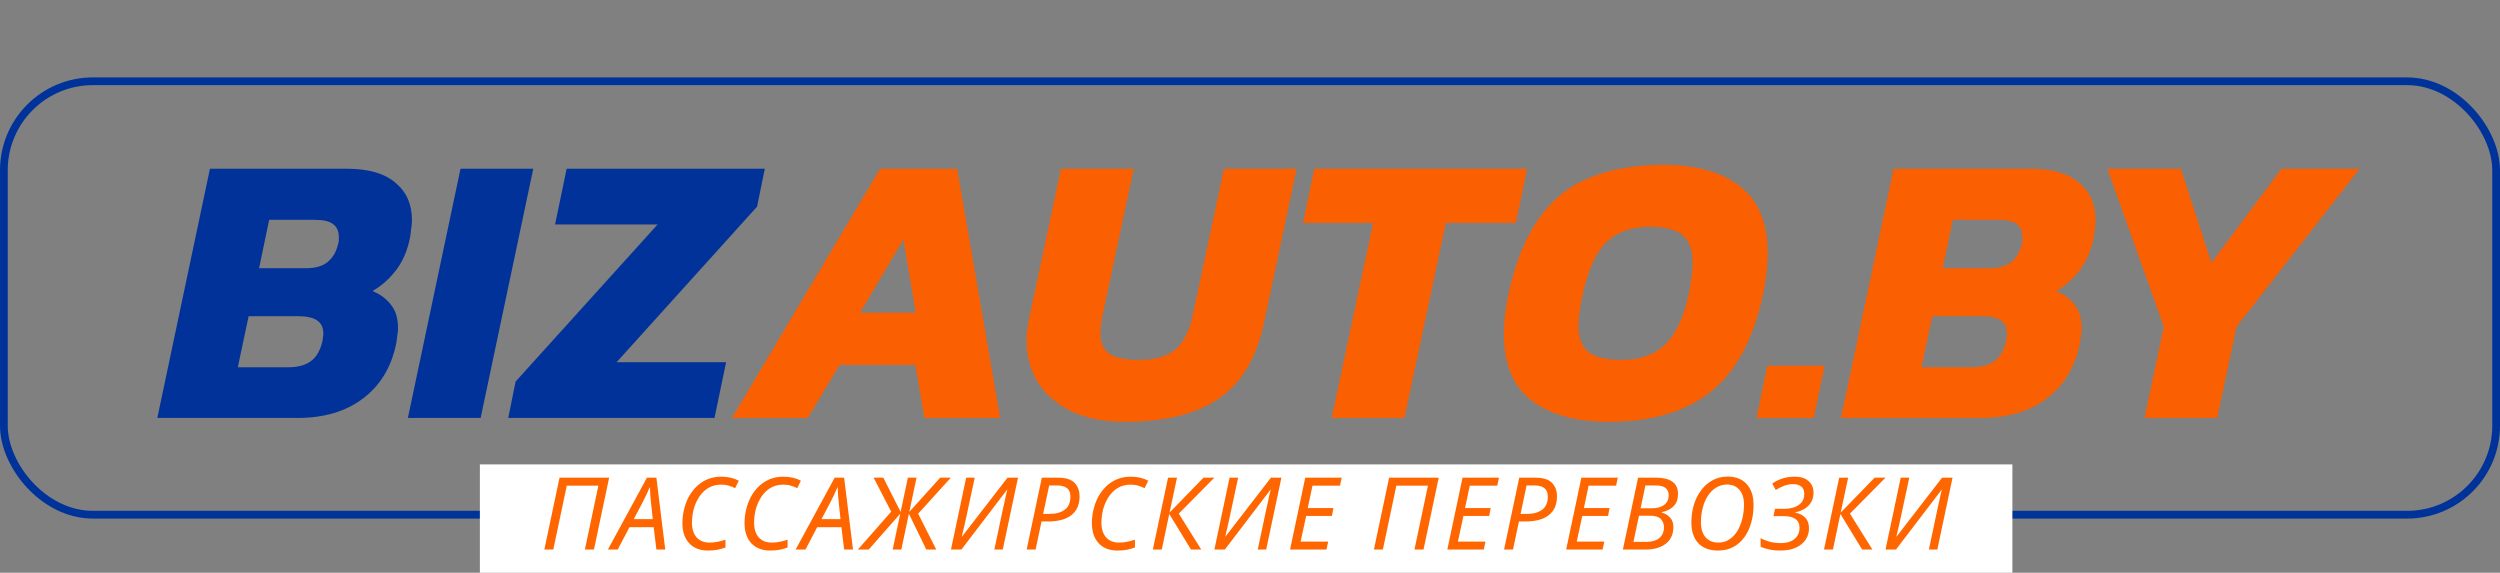
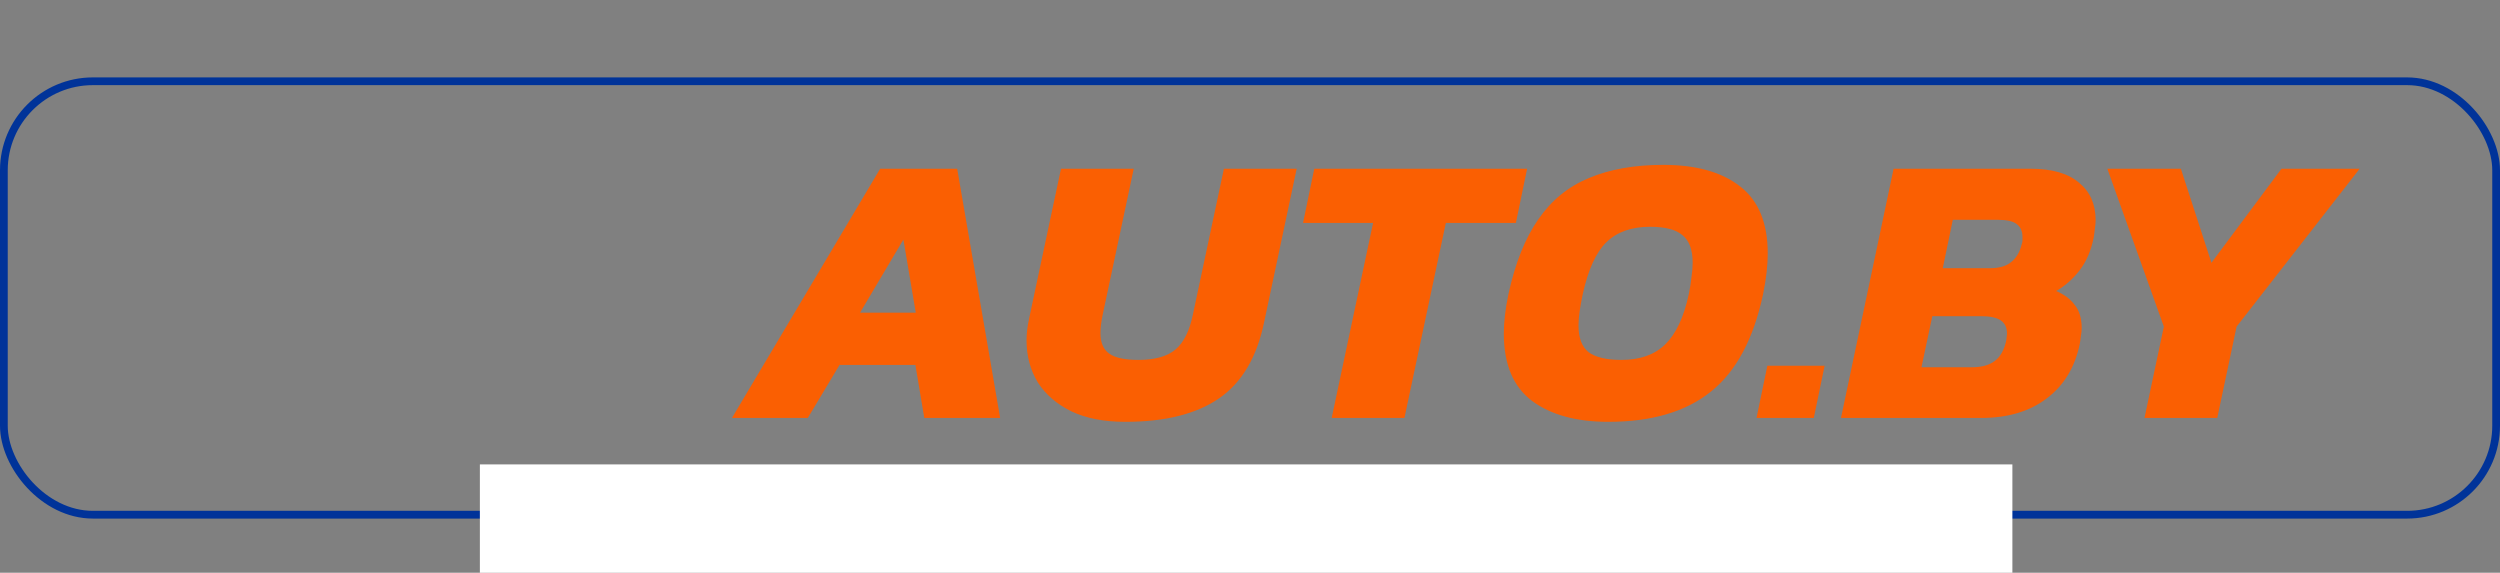
<svg xmlns="http://www.w3.org/2000/svg" width="323" height="74" viewBox="0 0 323 74" fill="none">
  <rect x="0" y="0" width="323" height="74" fill="#808080" stroke="none" />
  <rect x="0.5" y="10.5" width="322" height="56" rx="11.5" stroke="#003399" />
  <rect x="62" y="60" width="198" height="14" fill="white" />
-   <path d="M70.329 71L72.292 61.718H78.701L76.738 71H75.568L77.31 62.745H73.228L71.486 71H70.329ZM78.54 71L83.585 61.718H84.806L85.951 71H84.806L84.456 68.114H81.323L79.814 71H78.54ZM81.882 67.074H84.338L84.13 65.124C84.096 64.795 84.061 64.431 84.026 64.032C84.001 63.633 83.983 63.282 83.975 62.979H83.936C83.797 63.308 83.636 63.664 83.454 64.045C83.272 64.418 83.082 64.795 82.882 65.176L81.882 67.074ZM91.469 71.13C90.438 71.13 89.628 70.814 89.038 70.181C88.458 69.548 88.167 68.682 88.167 67.581C88.167 67.026 88.232 66.463 88.362 65.891C88.492 65.319 88.687 64.777 88.947 64.266C89.216 63.755 89.55 63.3 89.948 62.901C90.356 62.494 90.828 62.173 91.365 61.939C91.903 61.705 92.509 61.588 93.185 61.588C94.052 61.588 94.806 61.761 95.447 62.108L94.979 63.07C94.745 62.949 94.481 62.845 94.186 62.758C93.9 62.663 93.567 62.615 93.185 62.615C92.535 62.615 91.972 62.762 91.495 63.057C91.027 63.343 90.637 63.729 90.325 64.214C90.013 64.691 89.779 65.219 89.623 65.8C89.476 66.381 89.402 66.966 89.402 67.555C89.402 68.344 89.602 68.968 90 69.427C90.408 69.878 90.967 70.103 91.677 70.103C92.033 70.103 92.379 70.068 92.717 69.999C93.064 69.93 93.402 69.839 93.731 69.726V70.74C93.393 70.861 93.051 70.957 92.704 71.026C92.366 71.095 91.955 71.13 91.469 71.13ZM99.495 71.13C98.464 71.13 97.654 70.814 97.064 70.181C96.484 69.548 96.193 68.682 96.193 67.581C96.193 67.026 96.258 66.463 96.388 65.891C96.518 65.319 96.713 64.777 96.973 64.266C97.242 63.755 97.576 63.3 97.974 62.901C98.382 62.494 98.854 62.173 99.391 61.939C99.929 61.705 100.535 61.588 101.211 61.588C102.078 61.588 102.832 61.761 103.473 62.108L103.005 63.07C102.771 62.949 102.507 62.845 102.212 62.758C101.926 62.663 101.593 62.615 101.211 62.615C100.561 62.615 99.998 62.762 99.521 63.057C99.053 63.343 98.663 63.729 98.351 64.214C98.039 64.691 97.805 65.219 97.649 65.8C97.502 66.381 97.428 66.966 97.428 67.555C97.428 68.344 97.628 68.968 98.026 69.427C98.434 69.878 98.993 70.103 99.703 70.103C100.059 70.103 100.405 70.068 100.743 69.999C101.09 69.93 101.428 69.839 101.757 69.726V70.74C101.419 70.861 101.077 70.957 100.73 71.026C100.392 71.095 99.981 71.13 99.495 71.13ZM102.796 71L107.84 61.718H109.062L110.206 71H109.062L108.711 68.114H105.578L104.07 71H102.796ZM106.137 67.074H108.594L108.386 65.124C108.352 64.795 108.317 64.431 108.282 64.032C108.256 63.633 108.239 63.282 108.23 62.979H108.191C108.053 63.308 107.892 63.664 107.71 64.045C107.528 64.418 107.338 64.795 107.138 65.176L106.137 67.074ZM110.837 71L115.14 66.112L112.878 61.718H114.126L116.362 66.138L117.298 61.718H118.416L117.48 66.138L121.471 61.718H122.849L118.624 66.372L120.964 71H119.677L117.428 66.372L116.453 71H115.335L116.31 66.372L112.241 71H110.837ZM122.864 71L124.827 61.718H125.932L124.84 66.827C124.788 67.087 124.723 67.382 124.645 67.711C124.567 68.04 124.494 68.352 124.424 68.647C124.364 68.942 124.312 69.167 124.268 69.323H124.294L130.17 61.718H131.522L129.559 71H128.467L129.559 65.839C129.629 65.544 129.698 65.237 129.767 64.916C129.837 64.587 129.902 64.279 129.962 63.993C130.032 63.698 130.092 63.456 130.144 63.265H130.118L124.216 71H122.864ZM132.642 71L134.605 61.718H136.698C137.704 61.718 138.419 61.943 138.843 62.394C139.268 62.836 139.48 63.417 139.48 64.136C139.48 65.185 139.134 65.986 138.44 66.541C137.747 67.096 136.733 67.373 135.398 67.373H134.566L133.799 71H132.642ZM135.58 66.398C136.412 66.398 137.071 66.22 137.556 65.865C138.05 65.501 138.297 64.938 138.297 64.175C138.297 63.664 138.15 63.295 137.855 63.07C137.569 62.836 137.132 62.719 136.542 62.719H135.554L134.774 66.398H135.58ZM144.373 71.13C143.342 71.13 142.532 70.814 141.942 70.181C141.362 69.548 141.071 68.682 141.071 67.581C141.071 67.026 141.136 66.463 141.266 65.891C141.396 65.319 141.591 64.777 141.851 64.266C142.12 63.755 142.454 63.3 142.852 62.901C143.26 62.494 143.732 62.173 144.269 61.939C144.807 61.705 145.413 61.588 146.089 61.588C146.956 61.588 147.71 61.761 148.351 62.108L147.883 63.07C147.649 62.949 147.385 62.845 147.09 62.758C146.804 62.663 146.471 62.615 146.089 62.615C145.439 62.615 144.876 62.762 144.399 63.057C143.931 63.343 143.541 63.729 143.229 64.214C142.917 64.691 142.683 65.219 142.527 65.8C142.38 66.381 142.306 66.966 142.306 67.555C142.306 68.344 142.506 68.968 142.904 69.427C143.312 69.878 143.871 70.103 144.581 70.103C144.937 70.103 145.283 70.068 145.621 69.999C145.968 69.93 146.306 69.839 146.635 69.726V70.74C146.297 70.861 145.955 70.957 145.608 71.026C145.27 71.095 144.859 71.13 144.373 71.13ZM148.948 71L150.911 61.718H152.068L151.106 66.229L155.487 61.718H156.891L152.302 66.359L155.201 71H153.875L151.067 66.398L150.105 71H148.948ZM156.898 71L158.861 61.718H159.966L158.874 66.827C158.822 67.087 158.757 67.382 158.679 67.711C158.601 68.04 158.527 68.352 158.458 68.647C158.397 68.942 158.345 69.167 158.302 69.323H158.328L164.204 61.718H165.556L163.593 71H162.501L163.593 65.839C163.662 65.544 163.732 65.237 163.801 64.916C163.87 64.587 163.935 64.279 163.996 63.993C164.065 63.698 164.126 63.456 164.178 63.265H164.152L158.25 71H156.898ZM166.676 71L168.639 61.718H173.345L173.124 62.745H169.575L168.964 65.644H172.279L172.084 66.658H168.756L168.041 69.973H171.603L171.382 71H166.676ZM177.51 71L179.473 61.718H185.882L183.919 71H182.749L184.491 62.745H180.409L178.667 71H177.51ZM186.996 71L188.959 61.718H193.665L193.444 62.745H189.895L189.284 65.644H192.599L192.404 66.658H189.076L188.361 69.973H191.923L191.702 71H186.996ZM194.324 71L196.287 61.718H198.38C199.385 61.718 200.1 61.943 200.525 62.394C200.949 62.836 201.162 63.417 201.162 64.136C201.162 65.185 200.815 65.986 200.122 66.541C199.428 67.096 198.414 67.373 197.08 67.373H196.248L195.481 71H194.324ZM197.262 66.398C198.094 66.398 198.752 66.22 199.238 65.865C199.732 65.501 199.979 64.938 199.979 64.175C199.979 63.664 199.831 63.295 199.537 63.07C199.251 62.836 198.813 62.719 198.224 62.719H197.236L196.456 66.398H197.262ZM202.35 71L204.313 61.718H209.019L208.798 62.745H205.249L204.638 65.644H207.953L207.758 66.658H204.43L203.715 69.973H207.277L207.056 71H202.35ZM209.677 71L211.64 61.718H214.045C214.903 61.718 215.575 61.887 216.06 62.225C216.554 62.563 216.801 63.105 216.801 63.85C216.801 64.483 216.611 64.998 216.229 65.397C215.848 65.787 215.341 66.043 214.708 66.164V66.229C215.133 66.342 215.488 66.554 215.774 66.866C216.06 67.178 216.203 67.594 216.203 68.114C216.203 68.747 216.047 69.28 215.735 69.713C215.432 70.138 215.012 70.458 214.474 70.675C213.946 70.892 213.335 71 212.641 71H209.677ZM213.486 65.67C213.876 65.67 214.227 65.609 214.539 65.488C214.86 65.367 215.116 65.185 215.306 64.942C215.497 64.691 215.592 64.374 215.592 63.993C215.592 63.586 215.462 63.274 215.202 63.057C214.942 62.832 214.509 62.719 213.902 62.719H212.589L211.965 65.67H213.486ZM212.68 70.012C213.417 70.012 213.985 69.847 214.383 69.518C214.782 69.189 214.981 68.721 214.981 68.114C214.981 67.698 214.847 67.347 214.578 67.061C214.31 66.775 213.855 66.632 213.213 66.632H211.757L211.042 70.012H212.68ZM221.97 71.13C220.861 71.13 220.007 70.809 219.409 70.168C218.82 69.518 218.525 68.638 218.525 67.529C218.525 66.732 218.629 65.973 218.837 65.254C219.054 64.535 219.366 63.902 219.773 63.356C220.181 62.801 220.675 62.368 221.255 62.056C221.836 61.735 222.49 61.575 223.218 61.575C224.276 61.575 225.095 61.9 225.675 62.55C226.265 63.2 226.559 64.093 226.559 65.228C226.559 66.034 226.46 66.792 226.26 67.503C226.07 68.214 225.779 68.842 225.389 69.388C225.008 69.925 224.531 70.35 223.959 70.662C223.387 70.974 222.724 71.13 221.97 71.13ZM222.009 70.103C222.529 70.103 222.993 69.973 223.4 69.713C223.808 69.453 224.154 69.098 224.44 68.647C224.726 68.188 224.943 67.663 225.09 67.074C225.246 66.485 225.324 65.861 225.324 65.202C225.324 64.379 225.129 63.742 224.739 63.291C224.349 62.832 223.816 62.602 223.14 62.602C222.62 62.602 222.152 62.732 221.736 62.992C221.32 63.243 220.965 63.594 220.67 64.045C220.376 64.487 220.15 65.007 219.994 65.605C219.838 66.194 219.76 66.827 219.76 67.503C219.76 68.318 219.96 68.955 220.358 69.414C220.757 69.873 221.307 70.103 222.009 70.103ZM229.978 71.13C228.99 71.13 228.153 70.961 227.469 70.623V69.518C227.781 69.7 228.166 69.856 228.626 69.986C229.094 70.107 229.566 70.168 230.043 70.168C230.615 70.168 231.083 70.077 231.447 69.895C231.811 69.713 232.075 69.475 232.24 69.18C232.413 68.885 232.5 68.565 232.5 68.218C232.5 67.681 232.322 67.291 231.967 67.048C231.611 66.805 231.109 66.684 230.459 66.684H229.133L229.328 65.735H230.563C230.987 65.735 231.39 65.674 231.772 65.553C232.162 65.423 232.482 65.219 232.734 64.942C232.985 64.665 233.111 64.288 233.111 63.811C233.111 63.378 232.981 63.061 232.721 62.862C232.461 62.654 232.114 62.55 231.681 62.55C231.291 62.55 230.905 62.619 230.524 62.758C230.151 62.897 229.787 63.079 229.432 63.304L228.964 62.472C229.406 62.177 229.856 61.956 230.316 61.809C230.784 61.662 231.317 61.588 231.915 61.588C232.66 61.588 233.245 61.779 233.67 62.16C234.094 62.533 234.307 63.031 234.307 63.655C234.307 64.314 234.094 64.868 233.67 65.319C233.245 65.761 232.66 66.056 231.915 66.203V66.229C232.435 66.307 232.864 66.515 233.202 66.853C233.548 67.191 233.722 67.663 233.722 68.27C233.722 68.79 233.583 69.267 233.306 69.7C233.028 70.133 232.612 70.48 232.058 70.74C231.512 71 230.818 71.13 229.978 71.13ZM235.66 71L237.623 61.718H238.78L237.818 66.229L242.199 61.718H243.603L239.014 66.359L241.913 71H240.587L237.779 66.398L236.817 71H235.66ZM243.609 71L245.572 61.718H246.677L245.585 66.827C245.533 67.087 245.468 67.382 245.39 67.711C245.312 68.04 245.239 68.352 245.169 68.647C245.109 68.942 245.057 69.167 245.013 69.323H245.039L250.915 61.718H252.267L250.304 71H249.212L250.304 65.839C250.374 65.544 250.443 65.237 250.512 64.916C250.582 64.587 250.647 64.279 250.707 63.993C250.777 63.698 250.837 63.456 250.889 63.265H250.863L244.961 71H243.609Z" fill="#FF6600" />
-   <path d="M20.325 54L27.125 21.8H44.825C47.592 21.8 49.675 22.4 51.075 23.6C52.508 24.767 53.225 26.383 53.225 28.45C53.225 28.783 53.192 29.15 53.125 29.55C53.092 29.917 53.042 30.3 52.975 30.7C52.642 32.367 52.042 33.767 51.175 34.9C50.308 36.033 49.292 36.933 48.125 37.6C49.158 38.033 49.958 38.633 50.525 39.4C51.125 40.133 51.425 41.133 51.425 42.4C51.425 42.7 51.392 43.033 51.325 43.4C51.292 43.733 51.242 44.083 51.175 44.45C50.542 47.483 49.108 49.833 46.875 51.5C44.675 53.167 41.858 54 38.425 54H20.325ZM33.475 34.65H39.575C40.775 34.65 41.692 34.383 42.325 33.85C42.992 33.317 43.442 32.55 43.675 31.55C43.742 31.383 43.775 31.217 43.775 31.05C43.775 30.883 43.775 30.733 43.775 30.6C43.775 29.867 43.525 29.317 43.025 28.95C42.558 28.583 41.758 28.4 40.625 28.4H34.775L33.475 34.65ZM30.725 47.45H37.225C38.492 47.45 39.475 47.183 40.175 46.65C40.908 46.117 41.408 45.233 41.675 44C41.708 43.833 41.725 43.683 41.725 43.55C41.758 43.383 41.775 43.233 41.775 43.1C41.775 42.333 41.508 41.767 40.975 41.4C40.442 41.033 39.592 40.85 38.425 40.85H32.125L30.725 47.45ZM52.698 54L59.498 21.8H68.898L62.098 54H52.698ZM65.663 54L66.613 49.3L84.963 29H71.713L73.213 21.8H98.813L97.813 26.7L79.663 46.8H93.813L92.313 54H65.663Z" fill="#013299" />
  <path d="M94.568 54L113.718 21.8H123.668L129.218 54H119.418L118.268 47.15H108.468L104.368 54H94.568ZM111.118 40.4H118.318L116.718 30.95L111.118 40.4ZM145.38 54.5C142.647 54.5 140.33 54.05 138.43 53.15C136.53 52.217 135.08 50.967 134.08 49.4C133.113 47.8 132.63 46 132.63 44C132.63 43.133 132.73 42.233 132.93 41.3L137.08 21.8H146.48L142.48 40.6C142.28 41.533 142.18 42.35 142.18 43.05C142.18 44.283 142.563 45.167 143.33 45.7C144.097 46.233 145.347 46.5 147.08 46.5C149.213 46.5 150.813 46.05 151.88 45.15C152.947 44.25 153.697 42.733 154.13 40.6L158.13 21.8H167.53L163.33 41.6C162.397 46.133 160.463 49.417 157.53 51.45C154.597 53.483 150.547 54.5 145.38 54.5ZM172.053 54L177.403 28.8H168.353L169.803 21.8H197.303L195.853 28.8H186.803L181.453 54H172.053ZM207.792 54.5C203.658 54.5 200.375 53.6 197.942 51.8C195.508 49.967 194.292 47.067 194.292 43.1C194.292 41.6 194.492 39.9 194.892 38C195.758 34 197.042 30.783 198.742 28.35C200.442 25.883 202.625 24.1 205.292 23C207.992 21.867 211.192 21.3 214.892 21.3C219.158 21.3 222.475 22.233 224.842 24.1C227.208 25.933 228.392 28.817 228.392 32.75C228.392 34.283 228.192 36.033 227.792 38C226.558 43.8 224.308 48 221.042 50.6C217.808 53.2 213.392 54.5 207.792 54.5ZM209.492 46.5C211.892 46.5 213.775 45.833 215.142 44.5C216.542 43.133 217.558 40.967 218.192 38C218.358 37.2 218.475 36.467 218.542 35.8C218.642 35.1 218.692 34.483 218.692 33.95C218.692 32.283 218.258 31.1 217.392 30.4C216.558 29.667 215.158 29.3 213.192 29.3C210.792 29.3 208.908 29.967 207.542 31.3C206.208 32.6 205.192 34.833 204.492 38C204.325 38.8 204.192 39.533 204.092 40.2C203.992 40.867 203.942 41.483 203.942 42.05C203.942 43.65 204.375 44.8 205.242 45.5C206.142 46.167 207.558 46.5 209.492 46.5ZM226.942 54L228.342 47.25H235.742L234.342 54H226.942ZM237.854 54L244.654 21.8H262.354C265.121 21.8 267.204 22.4 268.604 23.6C270.038 24.767 270.754 26.383 270.754 28.45C270.754 28.783 270.721 29.15 270.654 29.55C270.621 29.917 270.571 30.3 270.504 30.7C270.171 32.367 269.571 33.767 268.704 34.9C267.838 36.033 266.821 36.933 265.654 37.6C266.688 38.033 267.488 38.633 268.054 39.4C268.654 40.133 268.954 41.133 268.954 42.4C268.954 42.7 268.921 43.033 268.854 43.4C268.821 43.733 268.771 44.083 268.704 44.45C268.071 47.483 266.638 49.833 264.404 51.5C262.204 53.167 259.388 54 255.954 54H237.854ZM251.004 34.65H257.104C258.304 34.65 259.221 34.383 259.854 33.85C260.521 33.317 260.971 32.55 261.204 31.55C261.271 31.383 261.304 31.217 261.304 31.05C261.304 30.883 261.304 30.733 261.304 30.6C261.304 29.867 261.054 29.317 260.554 28.95C260.088 28.583 259.288 28.4 258.154 28.4H252.304L251.004 34.65ZM248.254 47.45H254.754C256.021 47.45 257.004 47.183 257.704 46.65C258.438 46.117 258.938 45.233 259.204 44C259.238 43.833 259.254 43.683 259.254 43.55C259.288 43.383 259.304 43.233 259.304 43.1C259.304 42.333 259.038 41.767 258.504 41.4C257.971 41.033 257.121 40.85 255.954 40.85H249.654L248.254 47.45ZM277.068 54L279.568 42.2L272.268 21.8H281.768L285.718 33.95L294.768 21.8H304.868L288.968 42.2L286.468 54H277.068Z" fill="#FA5F02" />
</svg>